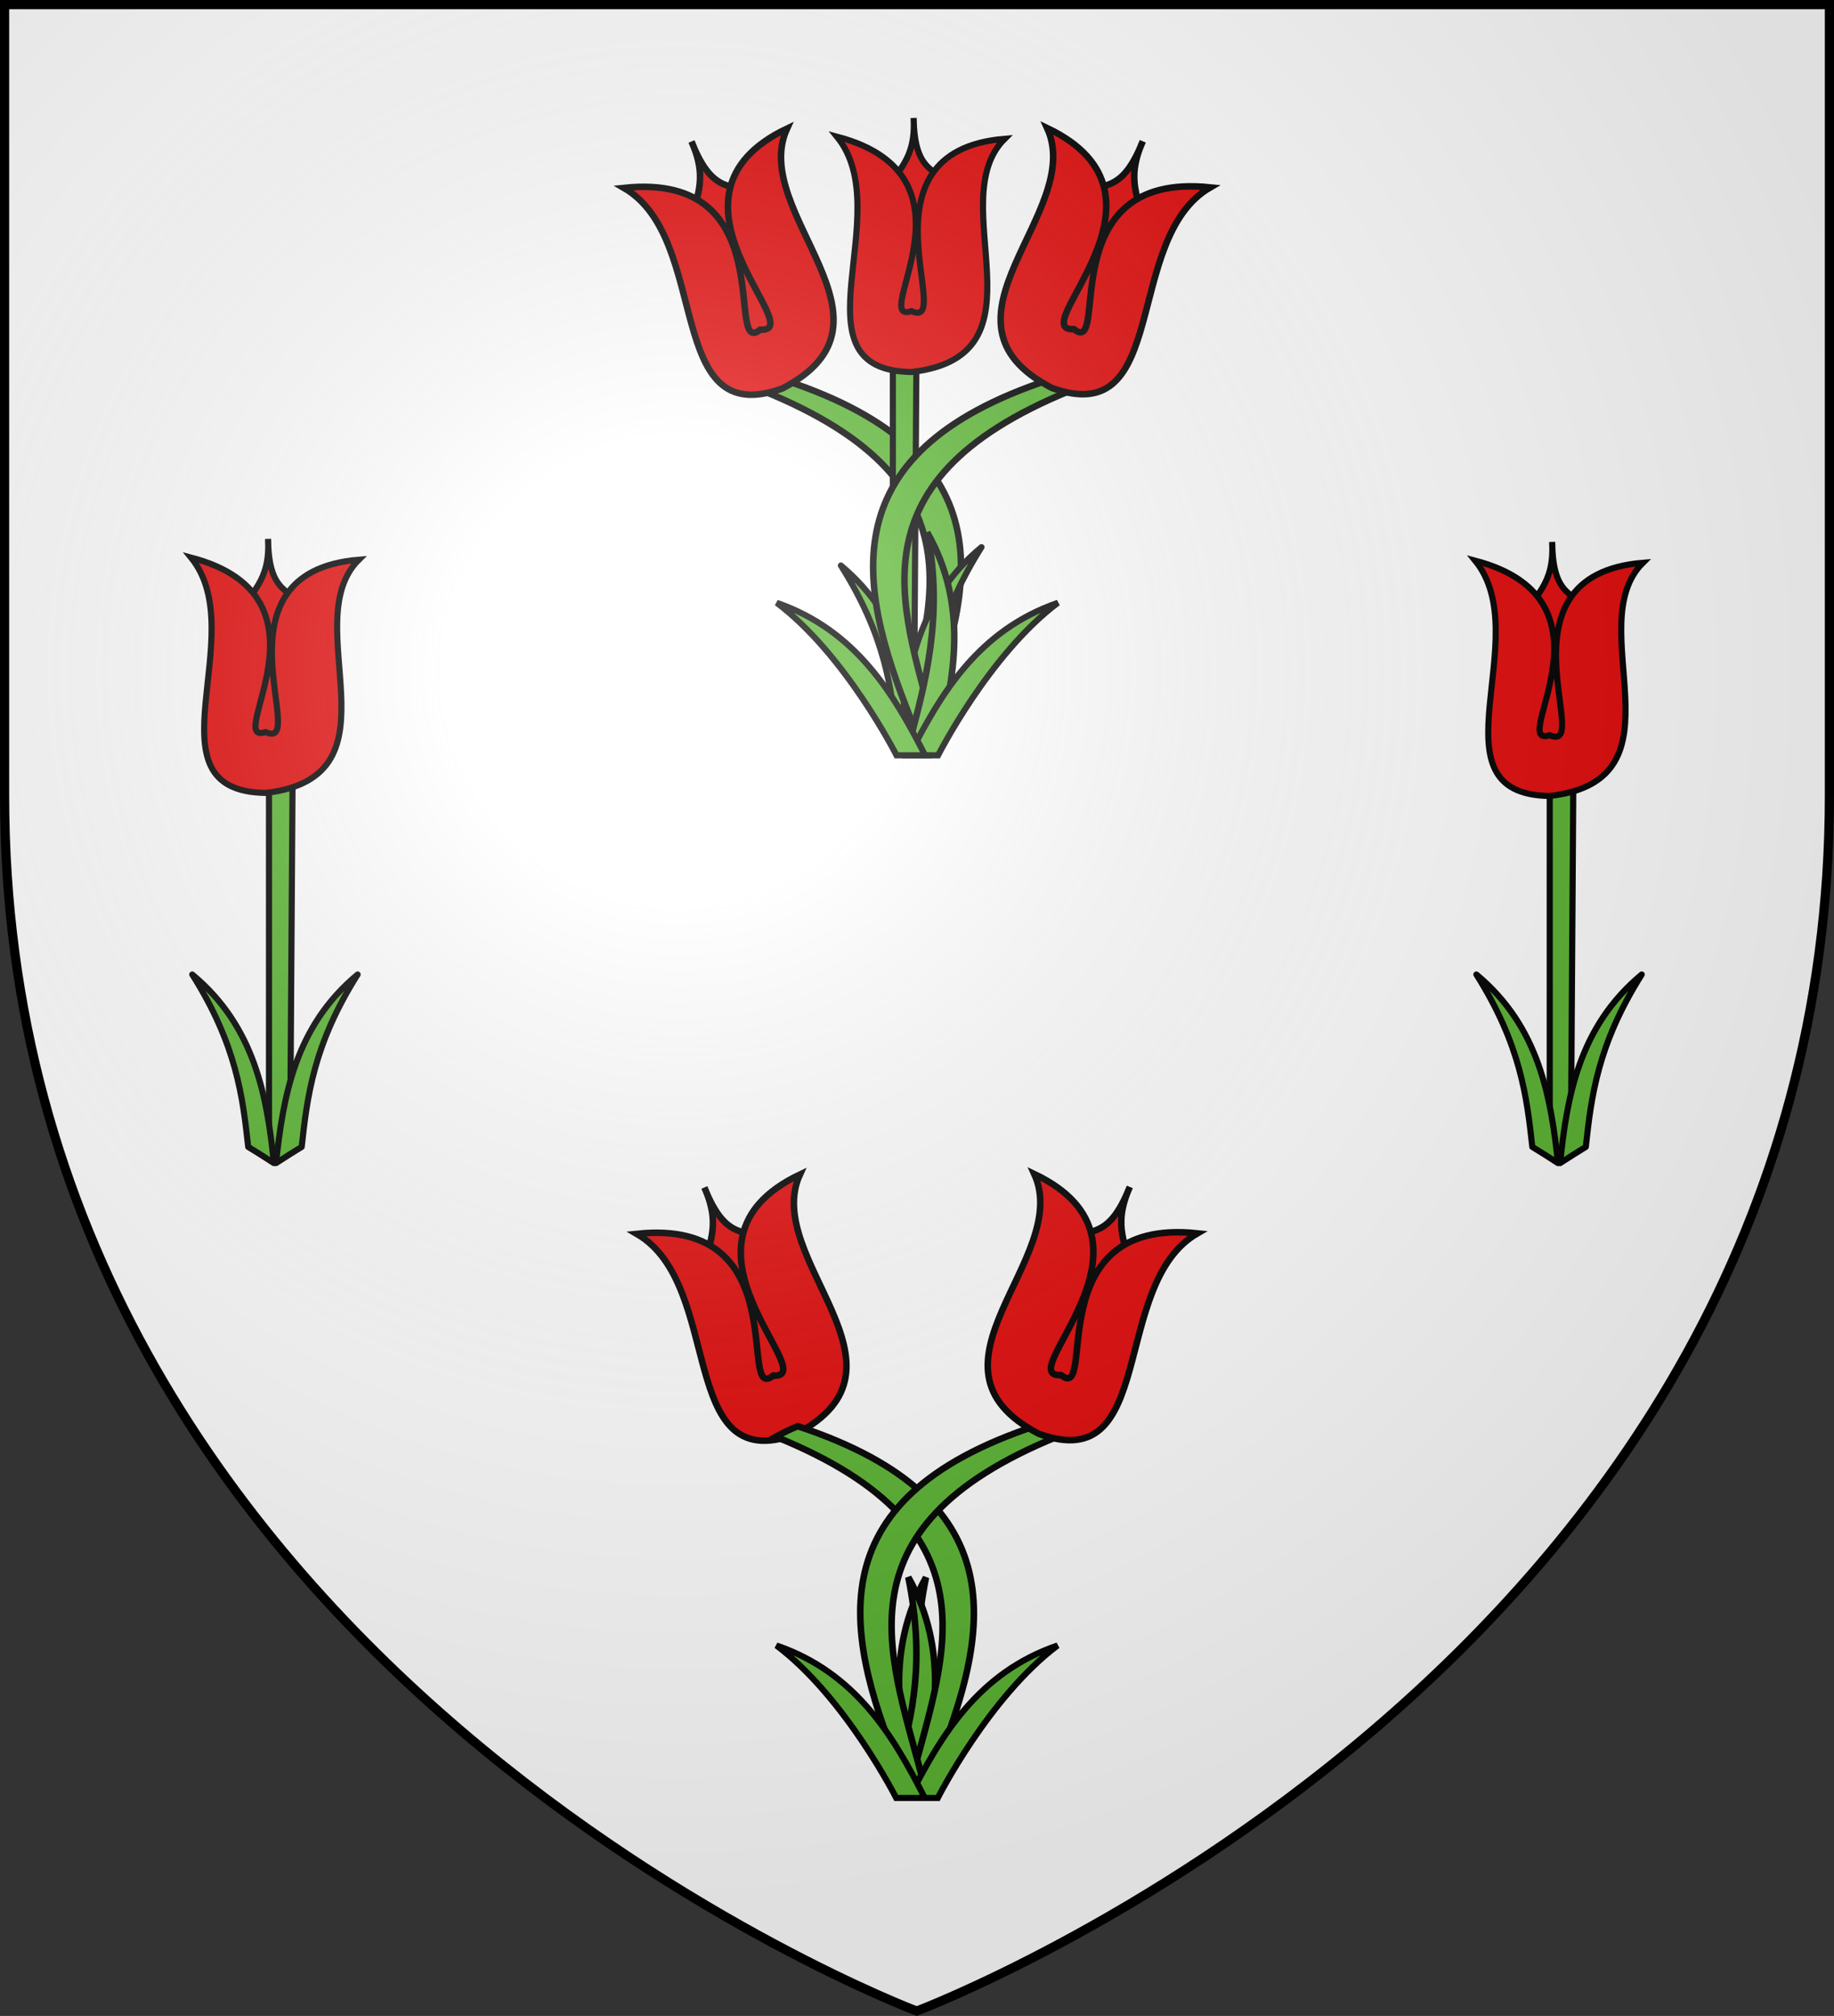
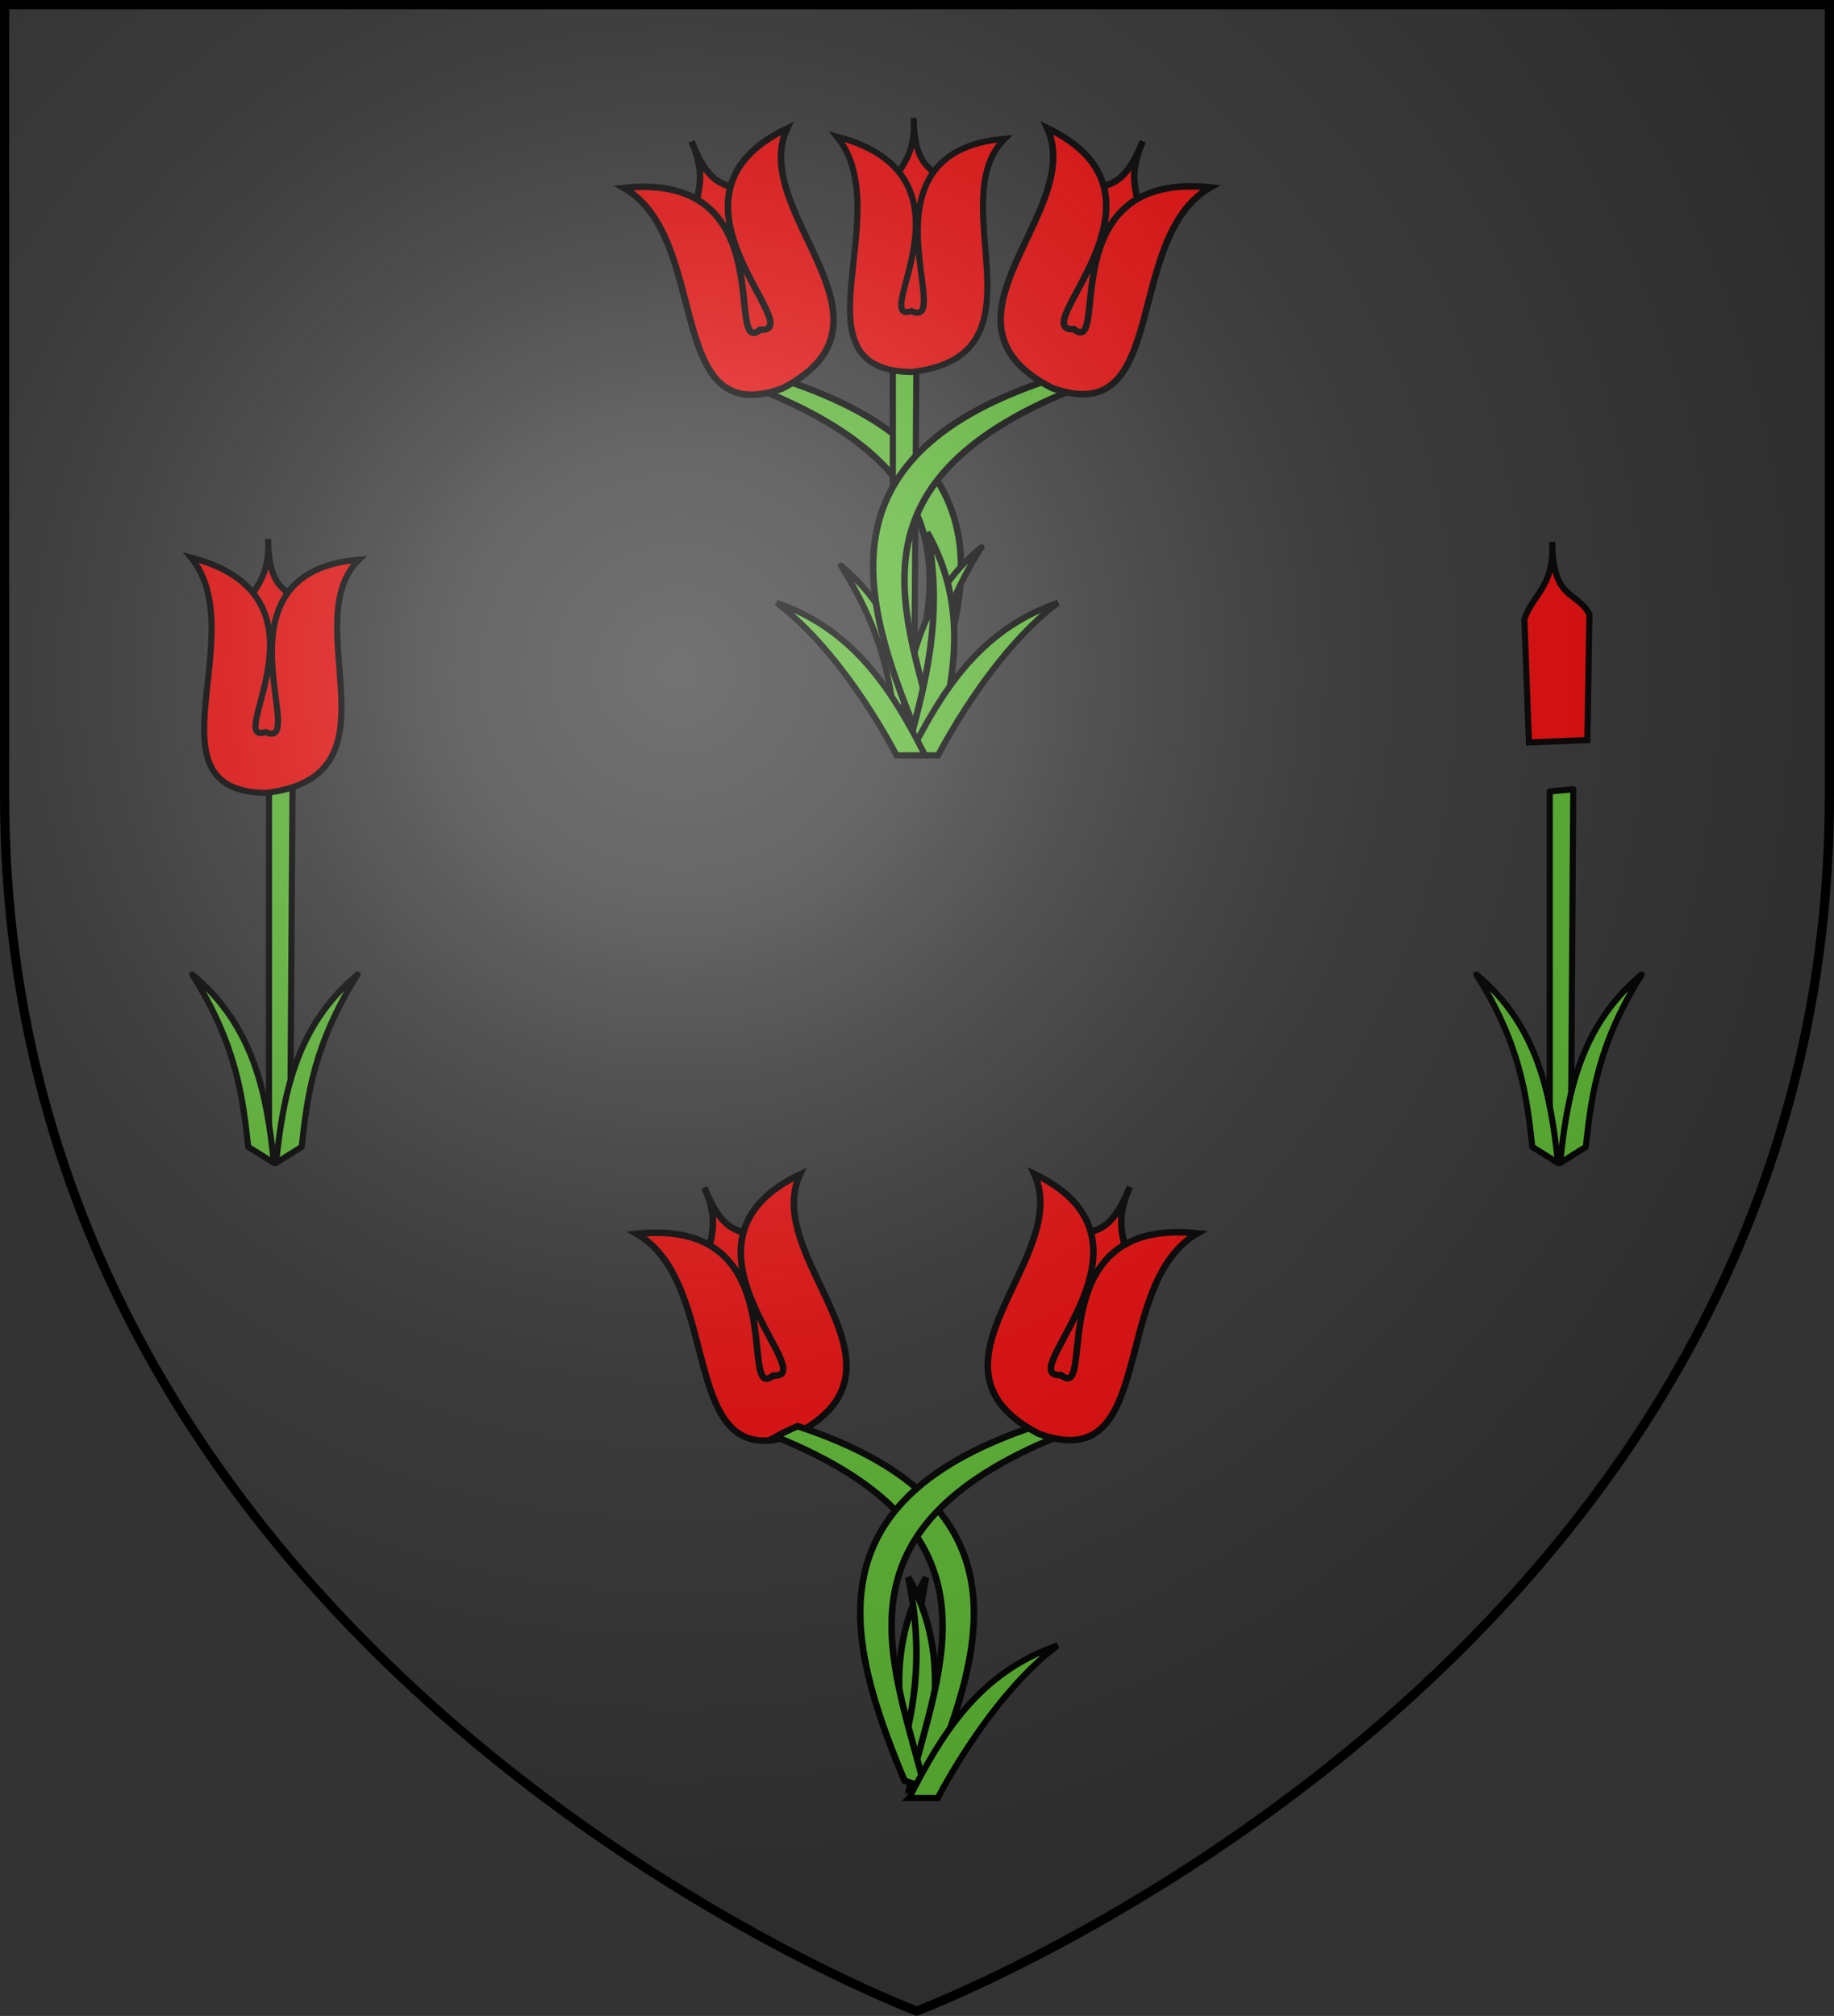
<svg xmlns="http://www.w3.org/2000/svg" version="1.1" id="svg2" x="0px" y="0px" viewBox="0 0 600 659.5" style="enable-background:new 0 0 600 659.5;" xml:space="preserve">
  <rect x="0" y="0" width="600" height="659.5" fill="#333333" stroke="none" />
  <style type="text/css">
	.st0{fill:#FFFFFF;}
	.st1{fill:#5AB532;stroke:#000000;stroke-width:2;stroke-linecap:round;stroke-linejoin:round;}
	.st2{fill:#E20909;stroke:#000000;stroke-width:2;}
	.st3{fill:#5AB532;stroke:#000000;stroke-width:2;}
	.st4{fill:#FFFFFF;stroke:#000000;stroke-width:2;}
	.st5{fill:url(#path2875_1_);stroke:#000000;stroke-width:3;stroke-miterlimit:10;}
</style>
-   <path id="path2875_5_" class="st0" d="M299.9,657.9c0,0,298.6-112.3,298.6-397.8V1.5H1.5v258.6C1.5,545.6,299.9,657.9,299.9,657.9z" />
  <desc id="desc4">SVG coat of arms</desc>
  <g id="g9370" transform="matrix(0.607,0,0,0.694,-525.206,251.961)">
</g>
  <g id="g2137" transform="translate(-1456.132,-460.604)">
</g>
  <g>
    <g>
      <g>
        <g>
          <g id="g120" transform="matrix(1,0,0,-1,0,495)">
            <path id="path122" class="st1" d="M507,236.1v-119h6.9l0.8,119.7L507,236.1z" />
          </g>
          <g id="g124" transform="matrix(1,0,0,-1,0,495)">
            <path id="path126" class="st1" d="M509.7,114.5c-4.8,3.1-3.6,2.3-8.4,5.3c-1.8,16.4-3.8,33.4-18.3,56.4       C503.6,159.1,507.4,135.9,509.7,114.5L509.7,114.5z" />
          </g>
          <g id="g128" transform="matrix(1,0,0,-1,0,495)">
            <path id="path130" class="st1" d="M510.4,114.5c4.8,3.1,3.6,2.3,8.4,5.3c1.8,16.4,3.8,33.4,18.3,56.4       C516.5,159.1,512.6,135.9,510.4,114.5L510.4,114.5z" />
          </g>
        </g>
        <g>
          <g id="g116" transform="matrix(1,0,0,-1,0,495)">
            <path id="path118" class="st2" d="M507.8,317.7c0.8-14.5-6.1-16.8-9.1-25.2l1.5-40.4l19.1,0.8L520,294       C515.9,301.9,508,298.3,507.8,317.7z" />
          </g>
          <g id="g132" transform="matrix(1,0,0,-1,0,495)">
-             <path id="path134" class="st2" d="M482.6,311.6c20.3-24.9-15.8-76.5,24.4-77c46,5.3,9.7,55.7,30.5,76.3       c-49.8-4.1-15.8-63-30.5-56.4C492.8,249.8,531.9,298.6,482.6,311.6L482.6,311.6z" />
-           </g>
+             </g>
        </g>
      </g>
      <g>
        <g>
          <g id="g140" transform="matrix(1,0,0,-1,0,495)">
            <path id="path142" class="st1" d="M88,237.1v-119h6.9l0.8,119.7L88,237.1z" />
          </g>
          <g id="g144" transform="matrix(1,0,0,-1,0,495)">
            <path id="path146" class="st1" d="M89.6,114.5c-4.8,3.1-3.6,2.3-8.4,5.3c-1.8,16.4-3.8,33.4-18.3,56.4       C83.5,159.1,87.4,135.9,89.6,114.5z" />
          </g>
          <g id="g148" transform="matrix(1,0,0,-1,0,495)">
            <path id="path150" class="st1" d="M90.3,114.5c4.8,3.1,3.6,2.3,8.4,5.3c1.8,16.4,3.8,33.4,18.3,56.4       C96.4,159.1,92.6,135.9,90.3,114.5z" />
          </g>
        </g>
        <g>
          <g id="g136" transform="matrix(1,0,0,-1,0,495)">
            <path id="path138" class="st2" d="M87.7,318.7c0.8-14.5-6.1-16.8-9.1-25.2l1.5-40.4l19.1,0.8l0.8,41.2       C95.8,303,87.9,299.4,87.7,318.7z" />
          </g>
          <g id="g152" transform="matrix(1,0,0,-1,0,495)">
            <path id="path154" class="st2" d="M62.5,312.6c20.3-24.9-15.8-76.5,24.4-77c46,5.3,9.7,55.7,30.5,76.3       c-49.8-4.1-15.8-63-30.5-56.4C72.7,250.9,111.8,299.7,62.5,312.6L62.5,312.6z" />
          </g>
        </g>
      </g>
    </g>
    <g>
      <g id="g16" transform="matrix(1,0.38,0.38,-1,0,495)">
        <path id="path18" class="st2" d="M48.7,467.2c9.9-10,6.4-16.1,9.5-24.1l27.1-28.3l13.3,12.8l-25.9,30.3     C64.7,461,61.3,453.3,48.7,467.2z" />
      </g>
      <g id="g20" transform="matrix(1,0.38,0.38,-1,0,495)">
        <path id="path22" class="st3" d="M96.2,403.7c76-1.7,71.6-46.3,76.4-86.1c1.7,1.5,3.3,2.9,5,4.4c1.5,47.5-3.9,90.3-76.3,87.1     C99.5,407.3,97.8,405.5,96.2,403.7L96.2,403.7z" />
      </g>
      <g id="g28" transform="matrix(1,0.38,0.38,-1,0,495)">
-         <path id="path30" class="st4" d="M175.2,318c1.5,5.3,1.1,3.9,2.6,9.3c-9.2,13-18.7,26.6-23,52.6C151,354.2,163.1,335,175.2,318z" />
-       </g>
+         </g>
      <g id="g32" transform="matrix(1,0.38,0.38,-1,0,495)">
        <path id="path34" class="st2" d="M34.4,446.6c30.7-5,37.7-65.5,67.1-40.1c29.9,33.4-28.8,46.5-26.9,74.8     c-33.4-34.9,29.1-55.7,14.2-60.4C81.5,408.4,78.4,468.9,34.4,446.6L34.4,446.6z" />
      </g>
      <g id="g36" transform="matrix(1,0,0,-1,0,495)">
        <path id="path38" class="st2" d="M298.9,456.4c0.8-14.5-6.1-16.8-9.1-25.2l1.5-40.4l19.1,0.8l0.8,41.2     C307.1,440.7,299.2,437.1,298.9,456.4L298.9,456.4z" />
      </g>
      <g id="g40" transform="matrix(1,0,0,-1,0,495)">
        <path id="path42" class="st1" d="M292.1,374.8v-119h6.9l0.8,119.7L292.1,374.8z" />
      </g>
      <g id="g44" transform="matrix(1,0,0,-1,0,495)">
        <path id="path46" class="st1" d="M301.8,248.3c-4.8,3.1-3.6,2.3-8.4,5.3c-1.8,16.4-3.8,33.4-18.3,56.4     C295.6,292.9,299.5,269.7,301.8,248.3L301.8,248.3z" />
      </g>
      <g id="g48" transform="matrix(1,0,0,-1,0,495)">
        <path id="path50" class="st1" d="M294.4,254.3c4.8,3.1,3.6,2.3,8.4,5.3c1.8,16.4,3.8,33.4,18.3,56.4     C300.5,299,296.7,275.8,294.4,254.3z" />
      </g>
      <g id="g52" transform="matrix(1,0,0,-1,0,495)">
        <path id="path54" class="st2" d="M273.8,450.3c20.3-24.9-15.8-76.5,24.4-77c46,5.3,9.7,55.7,30.5,76.3     c-49.8-4.1-15.8-63-30.5-56.4C283.9,388.6,323.1,437.4,273.8,450.3z" />
      </g>
      <g id="g56" transform="matrix(-1,0.38,-0.38,-1,0,495)">
        <path id="path58" class="st2" d="M-475.7,268c9.9-10,6.4-16.1,9.5-24.1l27.1-28.3l13.3,12.8l-25.9,30.3     C-459.7,261.9-463.1,254.2-475.7,268z" />
      </g>
      <g id="g60" transform="matrix(-1,0.38,-0.38,-1,0,495)">
        <path id="path62" class="st3" d="M-428.2,204.6c76-1.7,71.6-46.3,76.4-86.1c1.7,1.5,3.3,2.9,5,4.4c1.5,47.5-3.9,90.3-76.3,87.1     C-424.9,208.2-426.6,206.4-428.2,204.6L-428.2,204.6z" />
      </g>
      <g id="g68" transform="matrix(-1,0.38,-0.38,-1,0,495)">
        <path id="path70" class="st3" d="M-351.3,117.8c1.5,5.3,4.9-0.1,6.5,5.2c-9.2,13-22.5,30.7-26.8,56.6     C-375.5,154-363.4,134.7-351.3,117.8z" />
      </g>
      <g id="g72" transform="matrix(-1,0.38,-0.38,-1,0,495)">
        <path id="path74" class="st2" d="M-490,247.5c30.7-5,37.7-65.5,67.1-40.1c29.9,33.4-28.8,46.5-26.9,74.8     c-33.4-34.9,29.1-55.7,14.2-60.4C-442.9,209.3-445.9,269.7-490,247.5z" />
      </g>
      <g>
        <path class="st3" d="M297.8,246.6l-0.2,0.3c0,0.1-0.1,0.2-0.1,0.2l9.4,0c0,0,16.7-33,39.2-49.9     C320.1,206.2,307.8,226.9,297.8,246.6z" />
        <path class="st3" d="M302.4,246.6l0.2,0.3c0,0.1,0.1,0.2,0.1,0.2l-9.4,0c0,0-16.7-33-39.2-49.9     C280,206.2,292.3,226.9,302.4,246.6z" />
      </g>
    </g>
    <g>
      <g id="g88" transform="matrix(1,0.38,0.38,-1,0,495)">
        <path id="path90" class="st3" d="M292.1,20.3c1.5,5.3,1.1,3.9,2.6,9.3c-9.2,13-18.7,26.6-23,52.6C267.9,56.5,280,37.2,292.1,20.3     L292.1,20.3z" />
      </g>
      <g id="g108" transform="matrix(-1,0.38,-0.38,-1,0,495)">
        <path id="path110" class="st3" d="M-232.3-178.9c1.5,5.3,1.1,3.9,2.6,9.3c-9.2,13-18.7,26.6-23,52.6     C-256.5-142.6-244.4-161.9-232.3-178.9L-232.3-178.9z" />
      </g>
      <g>
        <g id="g76" transform="matrix(1,0.38,0.38,-1,0,495)">
          <path id="path78" class="st2" d="M166,169.6c9.9-10,6.4-16.1,9.5-24.1l27.1-28.3l13.3,12.8L190,160.3      C182,163.4,178.6,155.8,166,169.6z" />
        </g>
        <g id="g92" transform="matrix(1,0.38,0.38,-1,0,495)">
          <path id="path94" class="st2" d="M151.7,149c30.7-5,37.7-65.5,67.1-40.1c29.9,33.4-28.8,46.5-26.9,74.8      c-33.4-34.9,29.1-55.7,14.2-60.4C198.8,110.9,195.7,171.3,151.7,149L151.7,149z" />
        </g>
        <g id="g96" transform="matrix(-1,0.38,-0.38,-1,0,495)">
          <path id="path98" class="st2" d="M-358.4-29.5c9.9-10,6.4-16.1,9.5-24.1l27.1-28.3l13.3,12.8l-25.9,30.3      C-342.4-35.7-345.8-43.3-358.4-29.5z" />
        </g>
        <g>
          <g id="g80" transform="matrix(1,0.38,0.38,-1,0,495)">
            <path id="path82" class="st3" d="M213.5,106.1c76-1.7,71.6-46.3,76.4-86.1c1.7,1.5,3.3,2.9,5,4.4c1.5,47.5-3.9,90.3-76.3,87.1       C216.8,109.8,215.1,108,213.5,106.1L213.5,106.1z" />
          </g>
          <g id="g100" transform="matrix(-1,0.38,-0.38,-1,0,495)">
            <path id="path102" class="st3" d="M-310.9-93c76-1.7,71.6-46.3,76.4-86.1c1.7,1.5,3.3,2.9,5,4.4c1.5,47.5-3.9,90.3-76.3,87.1       C-307.6-89.3-309.3-91.2-310.9-93L-310.9-93z" />
          </g>
        </g>
        <g id="g112" transform="matrix(-1,0.38,-0.38,-1,0,495)">
          <path id="path114" class="st2" d="M-372.7-50.1c30.7-5,37.7-65.5,67.1-40.1c29.9,33.4-28.8,46.5-26.9,74.8      c-33.4-34.9,29.1-55.7,14.2-60.4C-325.6-88.3-328.7-27.8-372.7-50.1z" />
        </g>
      </g>
      <g>
        <path class="st3" d="M297.7,587.7l-0.2,0.3c0,0.1-0.1,0.2-0.1,0.2l9.4,0c0,0,16.7-33,39.2-49.9     C320,547.2,307.8,567.9,297.7,587.7z" />
-         <path class="st3" d="M302.3,587.7l0.2,0.3c0,0.1,0.1,0.2,0.1,0.2l-9.4,0c0,0-16.7-33-39.2-49.9     C280,547.2,292.2,567.9,302.3,587.7z" />
      </g>
    </g>
  </g>
  <radialGradient id="path2875_1_" cx="-493.23" cy="985.598" r="299.822" gradientTransform="matrix(1.353 0 0 -1.349 889.479 1549.101)" gradientUnits="userSpaceOnUse">
    <stop offset="0" style="stop-color:#FFFFFF;stop-opacity:0.314" />
    <stop offset="0.19" style="stop-color:#FFFFFF;stop-opacity:0.251" />
    <stop offset="0.6" style="stop-color:#6B6B6B;stop-opacity:0.126" />
    <stop offset="1" style="stop-color:#000000;stop-opacity:0.126" />
  </radialGradient>
  <path id="path2875_3_" class="st5" d="M299.9,657.9c0,0,298.6-112.3,298.6-397.8V1.5H1.5v258.6C1.5,545.6,299.9,657.9,299.9,657.9z" />
</svg>